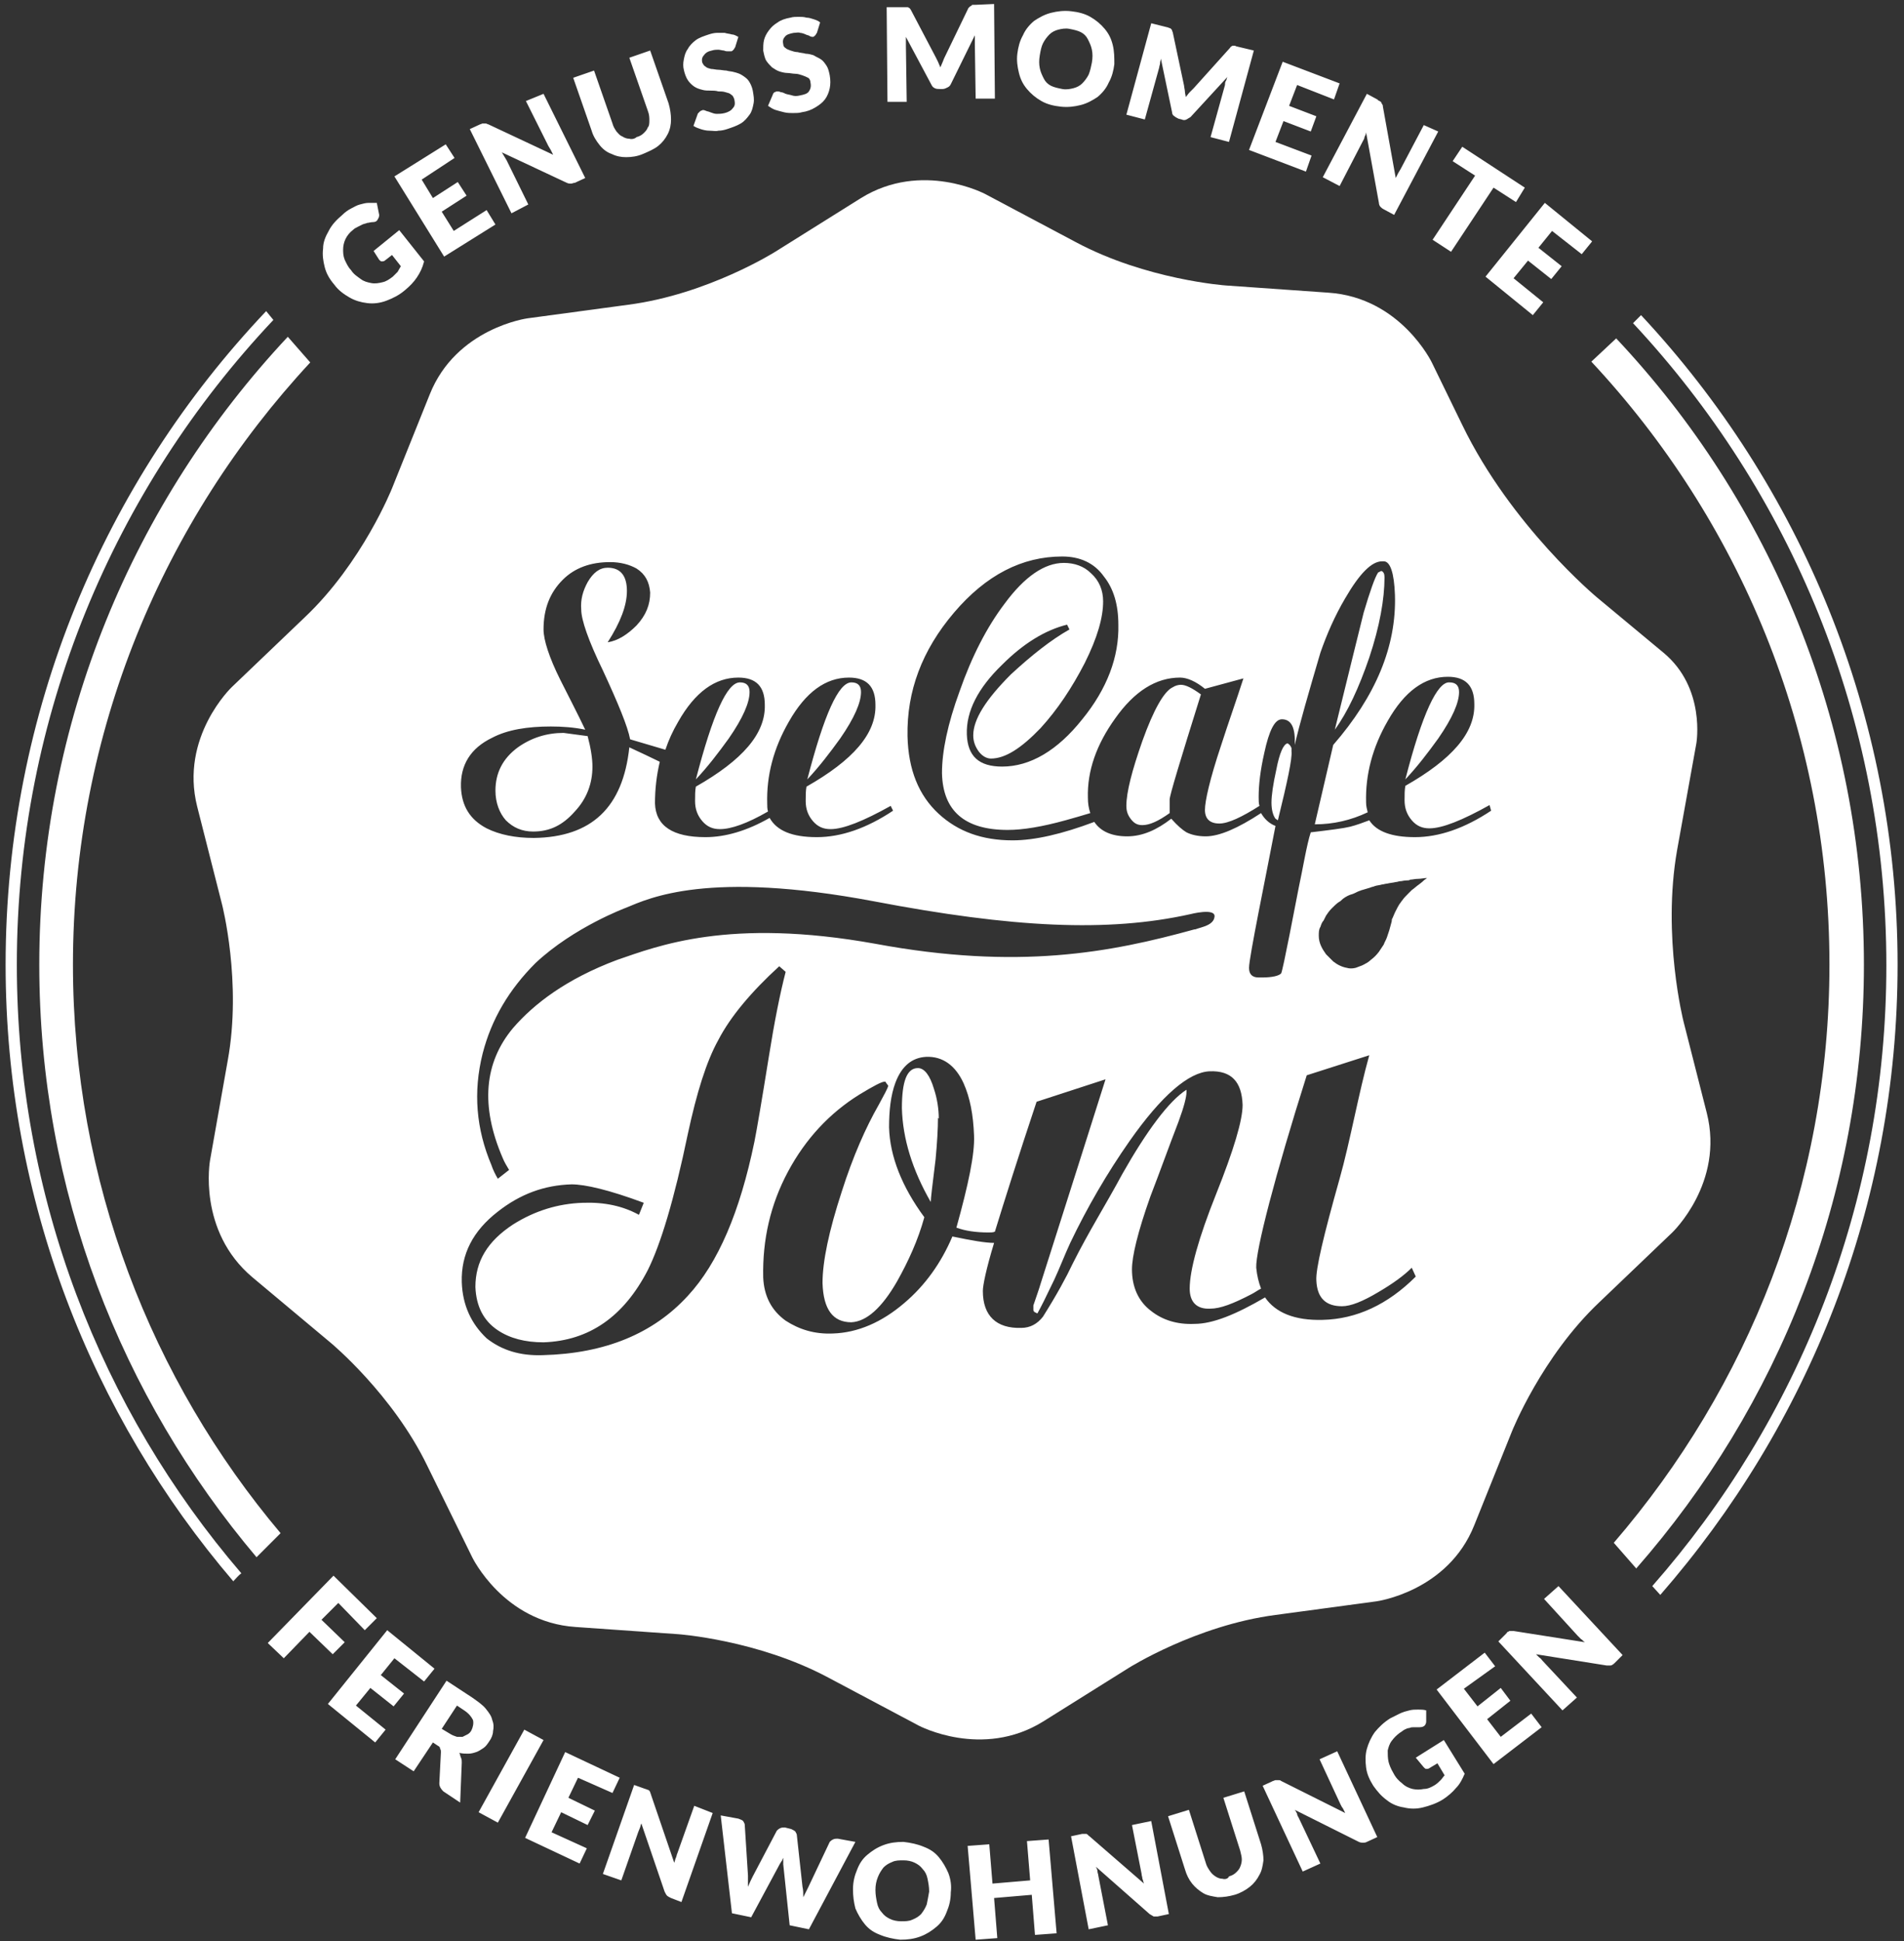
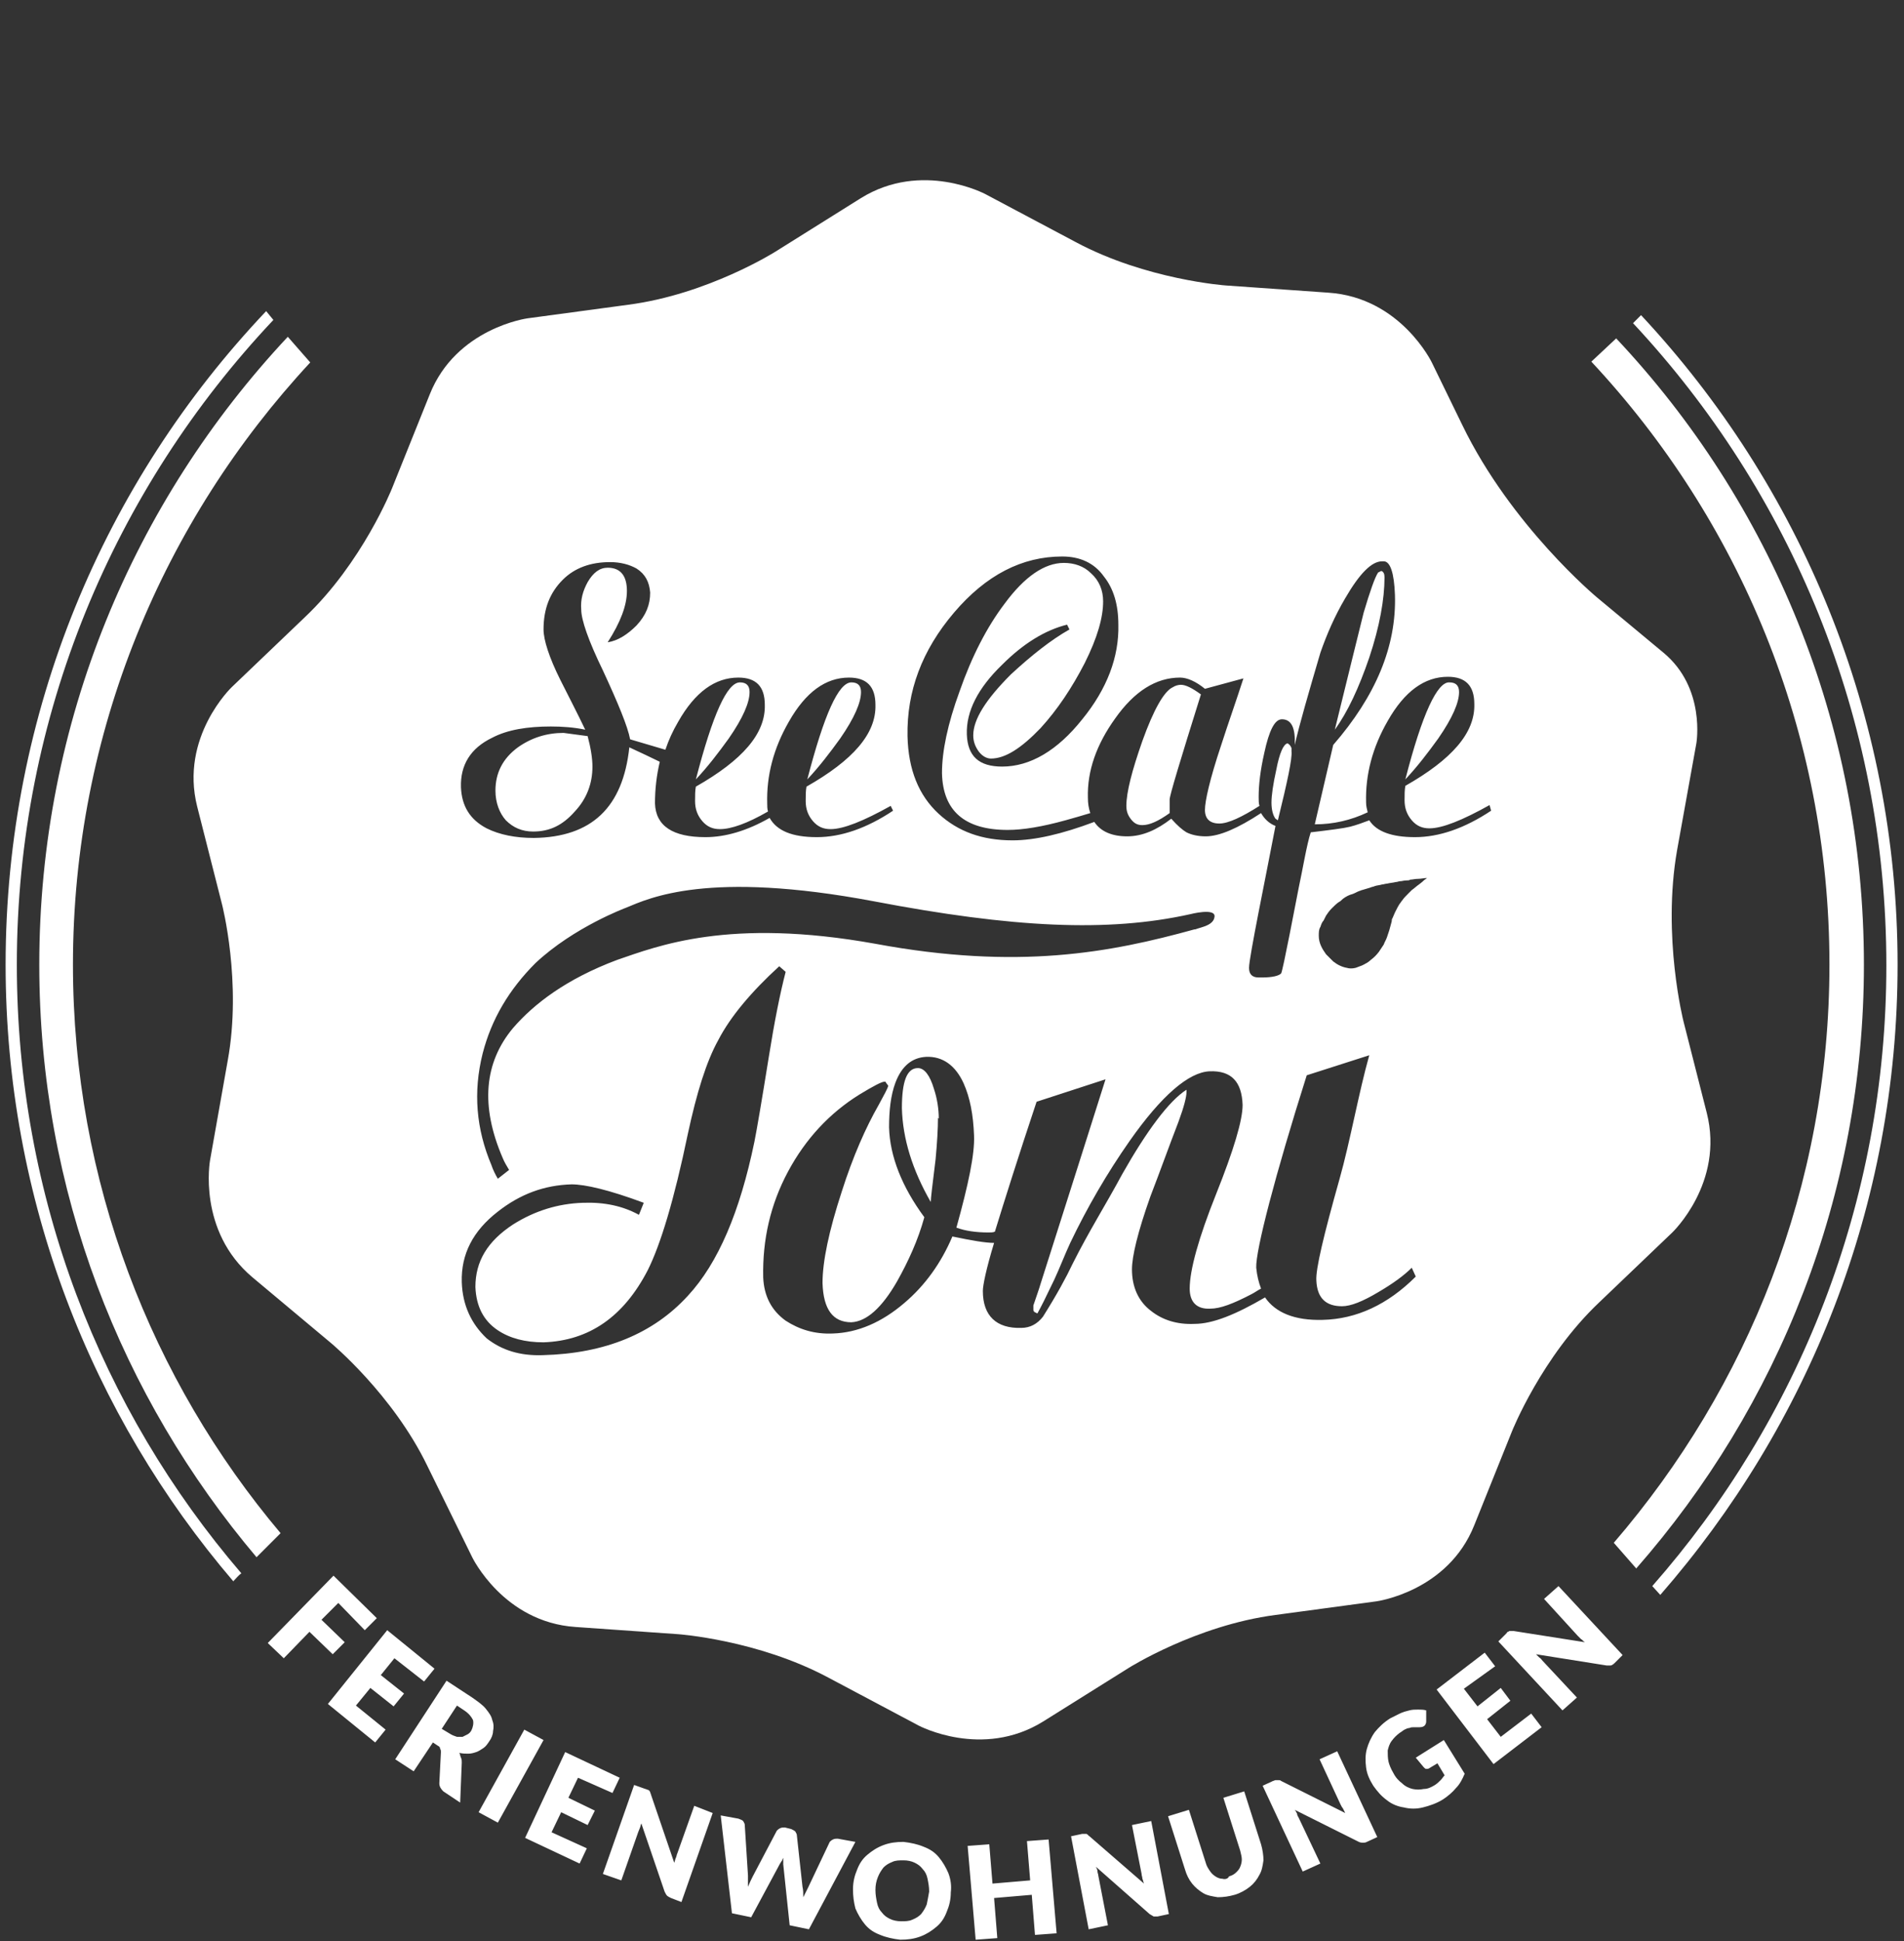
<svg xmlns="http://www.w3.org/2000/svg" version="1.1" id="ed6a288a-87ef-4506-a84d-3ebe4dc9ef95" x="0px" y="0px" viewBox="0 0 237.5 242.1" style="enable-background:new 0 0 237.5 242.1;" xml:space="preserve">
  <rect x="0" y="0" width="237.5" height="242.1" fill="#333333" stroke="none" />
  <style type="text/css">
	.st0{fill:#FFFFFF;}
</style>
  <g>
    <path class="st0" d="M112.5,138.2c0.1,3.8,1.3,7.7,3.6,11.7c0-0.4,0.2-2.1,0.6-5.3c0.2-2.1,0.3-3.9,0.3-5.2l0.1,0.1   c0-1.2-0.2-2.5-0.6-3.7c-0.5-1.7-1.2-2.6-2-2.6C113.1,133.2,112.5,134.9,112.5,138.2 M71.7,101.2c1.5-1.6,2.2-3.5,2.2-5.6   c0-1-0.2-2.3-0.6-3.8l-3-0.4c-2.1,0-4,0.6-5.7,1.8c-1.9,1.4-2.8,3.2-2.8,5.4c0,1.5,0.5,2.8,1.3,3.7c0.9,0.9,2,1.4,3.4,1.4   C68.6,103.7,70.2,102.9,71.7,101.2 M86.8,97.2c1.5-1.6,2.8-3.3,4.1-5.1c1.8-2.6,2.6-4.5,2.6-5.8c0-0.8-0.4-1.2-1.2-1.2   C90.7,85.1,88.9,89.1,86.8,97.2 M100.7,97.2c1.5-1.6,2.8-3.3,4.1-5.1c1.8-2.6,2.6-4.5,2.6-5.8c0-0.8-0.4-1.2-1.2-1.2   C104.6,85.1,102.8,89.1,100.7,97.2 M145.9,99.7c0-0.5,1.3-4.8,3.9-13.1c-1.1-0.8-1.9-1.2-2.5-1.2c-0.3,0-0.7,0.1-1,0.3   c-1.1,0.5-2.4,2.8-3.8,6.7c-1.3,3.7-2,6.4-2,8.1c0,0.7,0.2,1.2,0.6,1.7c0.4,0.5,0.8,0.7,1.4,0.7c0.9,0,2-0.5,3.4-1.5   C145.9,100.9,145.9,100.4,145.9,99.7 M159.4,102.3c1.2-4.9,1.8-7.7,1.7-8.6c0-0.1,0-0.1,0-0.2c0-0.1,0-0.2,0-0.2   c-0.1-0.3-0.3-0.5-0.5-0.6c-0.5,0.1-1,1.2-1.4,3.3c-0.4,1.8-0.6,3.2-0.6,4.1c0,0.9,0.2,1.6,0.5,2L159.4,102.3L159.4,102.3z    M170.1,76.4c-0.8,3.2-2,8.1-3.6,14.6c1.6-2.2,3-5.2,4.3-9c1.3-3.9,1.9-7.3,1.9-10l0,0c0-0.4-0.1-0.7-0.4-0.8l-0.4,0.2   C171.5,72,170.9,73.7,170.1,76.4 M175.3,97.2c1.5-1.6,2.8-3.3,4.1-5.1c1.8-2.6,2.6-4.5,2.6-5.8c0-0.8-0.4-1.2-1.2-1.2   C179.3,85,177.4,89,175.3,97.2 M186,101.1c-3.3,2.2-6.5,3.3-9.5,3.3c-2.9,0-4.8-0.7-5.7-2.1c-0.8,0.3-1.6,0.6-2.4,0.8   c-0.8,0.2-2.4,0.4-4.9,0.7c-0.5,1.5-1,4.6-1.5,6.9c-0.3,1.5-2,10.5-2.2,10.7c-0.3,0.3-1.1,0.5-2.4,0.5h-0.4c-0.8,0-1.2-0.4-1.2-1.2   c0-1.3,2.1-11.4,3.3-17.7c-0.8-0.3-1.4-0.9-1.8-1.6c-2.9,1.9-5.2,2.9-6.9,2.9c-1,0-1.8-0.2-2.4-0.5c-0.5-0.3-1.1-0.8-1.9-1.7   c-1.8,1.4-3.6,2.2-5.5,2.2c-1.9,0-3.3-0.6-4.1-1.8c-4,1.5-7.4,2.3-10.2,2.3c-3.8,0-6.8-1.1-9.2-3.3c-2.5-2.3-3.8-5.5-3.9-9.7   c-0.1-5.6,1.8-10.7,5.8-15.4c4-4.7,8.5-7,13.5-7c2.2,0,4,0.8,5.2,2.5c1.2,1.5,1.8,3.5,1.8,6c0.1,4-1.4,8-4.5,11.8   c-3.1,3.9-6.5,5.9-10,5.9c-2.9,0-4.3-1.3-4.4-4c-0.1-2.9,1.4-5.8,4.4-8.7c2.6-2.6,5.3-4.3,8.1-5l0.3,0.6c0,0,0,0,0,0l0,0l0,0   c-2.3,1.3-4.7,3.2-7.3,5.6c-3.1,3.1-4.7,5.6-4.7,7.6c0,0.7,0.2,1.3,0.6,1.9c0.4,0.6,1,1,1.6,1c1.8,0,3.8-1.3,6.2-3.8   c2.1-2.3,3.9-5,5.5-8.1c1.6-3.2,2.3-5.7,2.3-7.7c0-1.4-0.5-2.6-1.5-3.5c-0.9-0.9-2.1-1.3-3.4-1.3c-2.4,0-4.9,1.7-7.4,5.1   c-2.2,2.9-4.1,6.6-5.6,10.9c-1.5,4.1-2.2,7.5-2.2,10.2c0.1,4.7,2.8,7.1,8.2,7.1c1.9,0,4.3-0.4,7.2-1.2c1.1-0.3,2.1-0.6,3.1-0.9   c-0.2-0.6-0.3-1.2-0.3-1.9c-0.1-3.4,1.1-6.7,3.4-9.9c2.4-3.4,5.1-5.1,8.1-5.1c0.9,0,2,0.5,3.1,1.4l4.8-1.3   c-0.9,2.8-1.9,5.6-2.8,8.4c-1.4,4.2-2,6.9-2,8c0,1.1,0.6,1.7,1.8,1.7c1.1,0,2.8-0.8,5-2.2c-0.1-0.3-0.1-0.7-0.1-1.1   c0-1.5,0.2-3.3,0.7-5.5c0.6-2.8,1.3-4.2,2.2-4.2c1.2,0,1.7,1.1,1.6,3.2c0.6-2.6,1.7-6.4,3.2-11.5c0.8-2.3,1.8-4.6,3.1-6.8   c1.8-3.1,3.3-4.6,4.6-4.6h0.2c0.8,0,1.3,1.4,1.4,4.2c0.2,6.4-2.4,12.6-7.7,18.7l-2.3,9.9c2.3,0,4.5-0.5,6.6-1.5   c-0.1-0.4-0.2-0.8-0.2-1.2c-0.1-3.5,0.8-6.9,2.7-10.2c2.1-3.7,4.6-5.5,7.5-5.5c2.2,0,3.3,1.1,3.3,3.4c0.1,3.6-2.8,6.9-8.6,10.2   c-0.1,0.5-0.1,1.1-0.1,1.8c0,1,0.3,1.8,0.9,2.5c0.6,0.7,1.3,1,2.2,1c1.6,0,4.1-1,7.5-2.9L186,101.1L186,101.1z M111.4,101.1   c-3.3,2.2-6.5,3.3-9.5,3.3c-3.1,0-5-0.8-5.9-2.4c-2.8,1.6-5.5,2.4-8,2.4c-4.1,0-6.2-1.4-6.3-4.2c0-1.8,0.2-3.5,0.6-5.2   c-1-0.5-2.3-1.1-3.8-1.8c-0.8,7.5-4.7,11.2-11.9,11.3c-2.3,0-4.3-0.4-5.9-1.2c-2.1-1.1-3.1-2.8-3.2-5.1c-0.1-2.8,1.2-4.9,3.9-6.2   c1.9-1,4.4-1.4,7.3-1.4c1.4,0,2.9,0.1,4.3,0.4c-1-2.1-2.1-4.2-3.1-6.2c-1.4-2.8-2.1-5-2.1-6.3c0-2.6,0.8-4.6,2.4-6.2   c1.5-1.5,3.5-2.2,5.9-2.2c1.3,0,2.4,0.3,3.3,0.8c1.1,0.7,1.6,1.7,1.7,3c0,1.5-0.5,2.8-1.7,4.1c-1.1,1.1-2.3,1.9-3.6,2.1   c1.6-2.5,2.4-4.6,2.4-6.4c0-1.9-0.8-2.9-2.4-2.9c-1,0-1.8,0.6-2.5,1.8c-0.6,1.1-0.9,2.2-0.8,3.4c0,1.3,0.9,3.9,2.7,7.6   c1.9,4.1,3.1,7,3.4,8.6l4.4,1.3l0,0c0.4-1.2,0.9-2.3,1.6-3.5c2.1-3.7,4.6-5.5,7.5-5.5c2.2,0,3.3,1.1,3.3,3.4   c0.1,3.6-2.8,6.9-8.6,10.2c-0.1,0.5-0.1,1.1-0.1,1.8c0,1,0.3,1.8,0.9,2.5c0.6,0.7,1.3,1,2.2,1c1.4,0,3.4-0.7,6-2.2   c-0.1-0.3-0.1-0.7-0.1-1c-0.1-3.5,0.8-6.9,2.7-10.2c2.1-3.7,4.6-5.5,7.5-5.5c2.2,0,3.3,1.1,3.3,3.4c0.1,3.6-2.8,6.9-8.6,10.2   c-0.1,0.5-0.1,1.1-0.1,1.8c0,1,0.3,1.8,0.9,2.5c0.6,0.7,1.3,1,2.2,1c1.6,0,4.1-1,7.5-2.9L111.4,101.1L111.4,101.1z M57.6,159.9   c-0.1-3.5,1.4-6.4,4.5-8.8c2.8-2.2,5.8-3.3,9.2-3.4c1.7,0,4.7,0.7,9,2.3l-0.6,1.5c-2-1.1-4.3-1.6-7-1.5c-3.1,0.1-6,1-8.7,2.7   c-3.2,2.1-4.7,4.6-4.7,7.8c0.1,2.4,1,4.2,2.8,5.4c1.5,1,3.4,1.5,5.7,1.5c5.7-0.2,10-3.2,13-9c1.6-3.2,3.3-8.8,5-17   c1.1-5.1,2.3-9,3.8-11.7c1.5-2.9,4.1-6,7.6-9.2l0.8,0.7c-0.7,2.7-1.4,6.2-2.1,10.6c-0.9,5.6-1.5,9.1-1.8,10.6   c-1.8,8.7-4.5,15.1-8.3,19.2c-4.3,4.7-10.3,7.2-18.1,7.4c-2.8,0.1-5.1-0.6-7-2.1C58.8,165.1,57.7,162.8,57.6,159.9 M62.7,144.4   c0.2,0.5,0.5,1,0.8,1.5l-1.4,1.1c-0.3-0.5-0.6-1.1-0.8-1.7c-1.9-4.5-2.3-9.1-1.1-13.9c1.1-4.3,3.3-8,6.6-11.3   c4.8-4.5,11.3-6.9,11.3-6.9c2.9-1.2,10.2-4.7,30.9-0.8c17.3,3.3,29.2,3.9,39.5,1.6l0,0c0,0,3.1-0.8,3,0.3c-0.1,1.1-1.6,1.3-2.4,1.6   c0,0,0,0-0.1,0c-10.5,2.9-22,5.1-39.8,1.8C90.9,114.4,82,118,77,119.7l0,0c-6.4,2.4-10.4,5.5-13,8.5   C60.4,132.5,59.9,137.9,62.7,144.4 M95.2,159.3c-0.1-4.7,0.9-9.1,3.1-13.2c2.2-4.1,5.2-7.3,8.9-9.6c1.8-1.1,2.8-1.6,3.1-1.6   c0,0,0.1,0,0.1,0c0,0,0.1,0,0.1,0.1l0.3,0.4c-0.1,0.4-0.5,1.1-1.2,2.4c-1.6,2.8-3.2,6.4-4.6,10.8c-1.6,4.9-2.4,8.7-2.4,11.4   c0.1,3.3,1.3,4.9,3.6,4.9c1.9-0.1,3.8-1.8,5.7-5.1c1.4-2.5,2.6-5.1,3.4-8c-2.8-3.8-4.3-7.6-4.4-11.2c0-2.1,0.2-4,0.8-5.6   c0.8-2.1,2.1-3.1,3.8-3.2c2.1-0.1,3.7,1.1,4.7,3.3c0.8,1.8,1.2,3.9,1.3,6.5c0.1,2.3-0.7,6.1-2.2,11.5c1.1,0.4,2.4,0.6,4,0.6   c0.3,0,0.6,0,0.8-0.1c1.2-3.9,2.9-9.3,5.2-16.2l8.6-2.8c-1.8,5.7-4.5,14.2-8.1,25.5c-0.2,0.7-0.5,1.5-0.9,2.7c0,0.1,0,0.2,0,0.3   c0,0.2,0,0.2,0,0.3l0.1,0.2c0,0,0.2,0.1,0.4,0.2c0.4-0.7,1.1-2.1,2.1-4.2c0.7-1.5,1.3-3.1,2-4.6c2.1-4.4,4.6-8.7,7.4-12.7   c4-5.7,7.4-8.6,10-8.7c2.7-0.1,4,1.3,4.1,4.2c0,1.9-1.1,5.6-3.3,11.1c-2.2,5.5-3.3,9.5-3.3,11.8c0,1.7,0.9,2.6,2.6,2.5   c1.2,0,2.8-0.6,5.1-1.8c0.4-0.2,0.8-0.5,1.2-0.7c-0.3-0.8-0.5-1.6-0.6-2.6c-0.1-2.1,2.4-11.7,6.3-24l7.8-2.5   c-1.3,4.6-2.4,10.8-3.7,15.4c-2,7.1-3,11.3-2.9,12.7c0.1,2.2,1.2,3.2,3.2,3.2c1.1,0,2.6-0.6,4.6-1.8c1.7-1,3.1-2,4.1-3l0.5,1.1   c-3.5,3.5-7.4,5.3-11.6,5.4c-3.5,0.1-5.9-0.9-7.2-2.8c-3.6,2.1-6.5,3.3-8.8,3.3c-2.2,0.1-4-0.5-5.4-1.6c-1.6-1.2-2.4-3-2.4-5.2   c0-1.6,0.7-4.6,2.3-9.1c1.2-3.1,2.3-6.2,3.5-9.3c0.7-1.9,1-3.1,1-3.7l0-0.1l0-0.2c-2.2,1.4-5,5.2-8,10.5c-2.1,3.9-4.2,7.2-6.2,11.2   c-0.8,1.7-2,3.9-3.7,6.6c-0.7,0.9-1.6,1.4-2.7,1.4c-3.1,0.1-4.8-1.5-4.8-4.6c0-0.7,0.4-2.7,1.4-6c-1.1,0-2.8-0.3-5.2-0.8   c-1.4,3.3-3.4,6.1-6,8.3c-2.8,2.4-5.8,3.7-8.9,3.8c-2.3,0.1-4.2-0.5-5.9-1.6C96.2,163.4,95.3,161.6,95.2,159.3 M177,110.3   c-0.3,0.2-0.6,0.5-0.9,0.7c-0.1,0.1-0.3,0.3-0.4,0.4c-0.3,0.3-0.6,0.6-0.8,0.9c-0.1,0.1-0.2,0.3-0.3,0.4c-0.2,0.3-0.4,0.7-0.6,1.1   c-0.1,0.2-0.2,0.5-0.3,0.7c-0.1,0.1-0.1,0.3-0.1,0.4c-0.1,0.4-0.2,0.7-0.3,1.1c-0.1,0.3-0.2,0.6-0.3,0.9c-0.1,0.3-0.3,0.6-0.4,0.9   c-0.2,0.3-0.4,0.6-0.6,0.9c-0.3,0.4-0.6,0.7-1,1c-0.3,0.3-0.7,0.5-1.1,0.7c-0.3,0.1-0.5,0.2-0.8,0.3c-0.4,0.1-0.8,0.1-1.1,0   c-0.6-0.1-1.2-0.4-1.7-0.8c-0.3-0.3-0.6-0.6-0.9-0.9c-0.5-0.7-0.9-1.4-0.9-2.3c0-0.4,0-0.8,0.2-1.1c0.1-0.3,0.2-0.6,0.4-0.8   c0.1-0.2,0.2-0.4,0.3-0.6c0.2-0.3,0.4-0.6,0.7-0.9c0.3-0.3,0.6-0.6,0.9-0.8c0.2-0.1,0.3-0.2,0.5-0.4c0.4-0.3,0.8-0.5,1.2-0.6   c0.3-0.1,0.6-0.3,0.9-0.4c0.1,0,0.2-0.1,0.3-0.1c0.3-0.1,0.7-0.2,1-0.3c0.2-0.1,0.4-0.1,0.6-0.2c0.3-0.1,0.6-0.1,0.9-0.2   c0.2,0,0.4-0.1,0.6-0.1c0.4-0.1,0.7-0.1,1.1-0.2c0.2,0,0.4-0.1,0.5-0.1c0.3,0,0.5-0.1,0.8-0.1c0.2,0,0.4,0,0.5-0.1   c0.3,0,0.6-0.1,1-0.1c0.4,0,0.7-0.1,1.1-0.1c0,0,0,0,0,0c-0.1,0.1-0.3,0.2-0.4,0.3C177.3,110.1,177.1,110.2,177,110.3 M210,127.4   c0,0-2.7-10.6-0.8-21.4l2.4-13.3c0,0,1.2-6.9-4.1-11.3l-8.3-6.9c0,0-10.7-8.9-16.8-21.5l-3.8-7.8c0,0-3.9-8.1-12.9-8.7l-12.8-0.9   c0,0-9.9-0.7-18.7-5.4l-11.3-6c0,0-7.9-4.2-15.5,0.5l-10.7,6.7c0,0-8.4,5.3-18.3,6.6l-12.6,1.7c0,0-8.9,1.2-12.2,9.5l-4.7,11.7   c0,0-3.7,9.3-10.9,16.1l-9.1,8.7c0,0-6.5,6.2-4.3,14.9l3.1,12.2c0,0,2.5,9.7,0.7,19.5l-2.2,12.4c0,0-1.6,8.8,5.3,14.6l9.8,8.2   c0,0,7.7,6.4,12,15.3l5.6,11.4c0,0,3.9,8.1,12.9,8.7l12.8,0.9c0,0,9.9,0.7,18.7,5.4l11.3,6c0,0,7.9,4.2,15.5-0.5l10.7-6.7   c0,0,8.4-5.3,18.3-6.6l12.6-1.7c0,0,8.9-1.2,12.2-9.5l4.7-11.7c0,0,3.7-9.3,10.9-16.1l9.1-8.7c0,0,6.5-6.2,4.3-14.9L210,127.4   L210,127.4z" />
    <path class="st0" d="M236.7,120.3c0-31.3-12.2-59.8-32-81l-1,1c19.6,21,31.6,49.1,31.6,80.1c0,29.6-11,56.7-29.2,77.4l1,1.1   C225.5,177.8,236.7,150.4,236.7,120.3L236.7,120.3z M232.5,120.3c0-30.2-11.7-57.7-30.9-78.1l-3.1,2.9   c18.4,19.7,29.7,46.1,29.7,75.2c0,27.6-10.2,52.7-26.9,72.1l2.8,3.2C221.8,175.4,232.5,149.1,232.5,120.3L232.5,120.3z M9.1,120.3   c0-29,11.3-55.4,29.6-75.1L35.9,42c-19.2,20.5-31,48-31,78.3c0,28.2,10.2,53.9,27.1,73.9c1.1-1.1,2.1-2.1,3-3   C18.9,172.1,9.1,147.3,9.1,120.3L9.1,120.3z M2.1,120.3c0-31.1,12.2-59.4,32-80.4l-0.9-1.1C13,60.1,0.7,88.8,0.7,120.3   c0,29.3,10.7,56.2,28.4,76.9c0.3-0.3,0.6-0.7,1-1C12.6,175.8,2.1,149.3,2.1,120.3L2.1,120.3z" />
    <path class="st0" d="M45.5,203.3l1.5-1.5l-5.4-5.3l-8.2,8.4l2,1.9l3.2-3.3l2.9,2.8l1.5-1.5l-2.9-2.8l2.1-2.1L45.5,203.3L45.5,203.3   z M52.9,209.7l1.3-1.6l-5.9-4.8l-7.4,9.2l5.9,4.8l1.3-1.6l-3.7-3l1.8-2.2l2.9,2.3l1.3-1.6l-2.9-2.3l1.7-2.1L52.9,209.7L52.9,209.7z    M55.1,215.6l1.9-2.9l0.9,0.6c0.6,0.4,0.9,0.8,1.1,1.2c0.1,0.4,0,0.9-0.2,1.3c-0.1,0.2-0.3,0.4-0.5,0.5c-0.2,0.1-0.4,0.2-0.6,0.3   c-0.2,0-0.5,0-0.7,0c-0.3-0.1-0.6-0.2-0.9-0.4L55.1,215.6L55.1,215.6z M57.6,219.8c0-0.2,0-0.4-0.1-0.6c-0.1-0.2-0.1-0.4-0.2-0.6   c0.4,0.1,0.8,0.1,1.1,0.1c0.4,0,0.7-0.1,1-0.2c0.3-0.1,0.6-0.3,0.9-0.5c0.3-0.2,0.5-0.5,0.7-0.8c0.3-0.4,0.5-0.9,0.5-1.3   c0.1-0.5,0.1-0.9-0.1-1.4c-0.1-0.5-0.4-0.9-0.8-1.4c-0.4-0.5-1-0.9-1.7-1.4l-3.2-2.1l-6.4,9.8l2.3,1.5l2.4-3.6l0.6,0.4   c0.2,0.1,0.3,0.2,0.3,0.4c0.1,0.1,0.1,0.3,0.1,0.4l-0.2,3.9c0,0.4,0.2,0.7,0.5,1l2.1,1.4L57.6,219.8L57.6,219.8z M67.8,217   l-2.4-1.3l-5.7,10.3l2.4,1.3L67.8,217L67.8,217z M76.4,223.6l0.9-1.9l-6.8-3.2l-5,10.7l6.8,3.2l0.9-1.9l-4.4-2l1.2-2.5l3.3,1.6   l0.9-1.8l-3.3-1.6l1.2-2.5L76.4,223.6L76.4,223.6z M86.6,225.2l-2.1,5.9c-0.1,0.2-0.1,0.4-0.2,0.6c-0.1,0.2-0.1,0.4-0.2,0.6   l-2.9-8.5c0-0.1-0.1-0.2-0.1-0.3c0-0.1-0.1-0.1-0.1-0.2c-0.1,0-0.1-0.1-0.2-0.1c-0.1,0-0.2-0.1-0.3-0.1l-1.4-0.5l-3.9,11.1l2.3,0.8   l2.1-6c0.1-0.2,0.1-0.3,0.2-0.5c0.1-0.2,0.1-0.4,0.2-0.6l2.9,8.5c0.1,0.2,0.2,0.4,0.3,0.5c0.1,0.1,0.3,0.2,0.5,0.3l1.3,0.5   l3.9-11.1L86.6,225.2L86.6,225.2z M104.5,229.3c-0.2,0-0.4,0-0.6,0.1c-0.2,0.1-0.3,0.2-0.4,0.3l-2.7,5.7c-0.1,0.2-0.2,0.4-0.3,0.6   c-0.1,0.2-0.2,0.4-0.3,0.6c0-0.5,0-0.9-0.1-1.3l-0.7-6.4c0-0.2-0.1-0.3-0.2-0.5c-0.1-0.1-0.3-0.2-0.5-0.3l-0.8-0.2   c-0.2,0-0.4,0-0.6,0.1c-0.2,0.1-0.3,0.2-0.4,0.3l-3,5.7c-0.2,0.4-0.4,0.8-0.6,1.3c0-0.3,0-0.5,0-0.7c0-0.2,0-0.5,0-0.7l-0.4-6.3   c0-0.2-0.1-0.3-0.2-0.5c-0.1-0.1-0.3-0.2-0.6-0.3l-2.2-0.4l1.4,12.2l2.4,0.5l3.6-6.7c0.1-0.1,0.1-0.2,0.2-0.3   c0.1-0.1,0.1-0.3,0.2-0.4c0,0.2,0,0.3,0,0.4c0,0.1,0,0.3,0,0.4l0.8,7.6l2.4,0.5l5.8-10.9L104.5,229.3L104.5,229.3z M118.3,233.6   c-0.3-0.7-0.7-1.4-1.2-2c-0.5-0.6-1.1-1-1.9-1.3c-0.7-0.3-1.6-0.5-2.5-0.6c-0.9,0-1.7,0.1-2.5,0.4c-0.8,0.3-1.4,0.7-2,1.2   c-0.6,0.5-1,1.1-1.3,1.9c-0.3,0.7-0.5,1.5-0.5,2.4c0,0.9,0.1,1.6,0.3,2.4c0.3,0.7,0.7,1.4,1.2,2c0.5,0.6,1.1,1,1.9,1.3   c0.7,0.3,1.6,0.5,2.5,0.6c0.9,0,1.7-0.1,2.5-0.4c0.8-0.3,1.4-0.7,2-1.2c0.6-0.5,1-1.1,1.3-1.9c0.3-0.7,0.5-1.5,0.5-2.4   C118.7,235.2,118.6,234.4,118.3,233.6L118.3,233.6z M115.6,237.5c-0.2,0.5-0.4,0.8-0.7,1.2c-0.3,0.3-0.6,0.5-1.1,0.7   c-0.4,0.2-0.9,0.2-1.4,0.2c-0.5,0-1-0.1-1.4-0.3c-0.4-0.2-0.7-0.4-1-0.8c-0.3-0.3-0.5-0.7-0.6-1.2c-0.1-0.5-0.2-1-0.2-1.6   c0-0.6,0.1-1.1,0.3-1.6c0.2-0.5,0.4-0.8,0.7-1.2c0.3-0.3,0.6-0.5,1.1-0.7c0.4-0.2,0.9-0.2,1.4-0.2c0.5,0,1,0.1,1.4,0.3   c0.4,0.2,0.7,0.4,1,0.8c0.3,0.3,0.5,0.7,0.6,1.2c0.1,0.5,0.2,1,0.2,1.6C115.8,236.5,115.7,237,115.6,237.5L115.6,237.5z    M128.1,229.6l0.4,4.9l-4.7,0.4l-0.4-4.9l-2.7,0.2l1,11.7l2.7-0.2l-0.4-5l4.7-0.4l0.4,5l2.7-0.2l-1-11.7L128.1,229.6L128.1,229.6z    M141.2,227.6l1.2,6.1c0,0.2,0.1,0.4,0.1,0.6c0.1,0.2,0.1,0.4,0.2,0.6l-6.8-5.9c-0.1-0.1-0.2-0.1-0.2-0.2c-0.1,0-0.1-0.1-0.2-0.1   c-0.1,0-0.1,0-0.2,0c-0.1,0-0.2,0-0.3,0l-1.4,0.3l2.2,11.6l2.4-0.5l-1.2-6.2c0-0.2-0.1-0.3-0.1-0.5c0-0.2-0.1-0.4-0.2-0.6l6.7,5.9   c0.2,0.1,0.3,0.2,0.5,0.3c0.2,0,0.3,0,0.5,0l1.4-0.3l-2.2-11.6L141.2,227.6L141.2,227.6z M152.5,234.3c-0.3,0-0.6-0.1-0.9-0.3   c-0.3-0.2-0.5-0.4-0.7-0.7c-0.2-0.3-0.4-0.6-0.5-1l-2.1-6.6l-2.6,0.8l2.1,6.6c0.2,0.7,0.5,1.3,0.9,1.8c0.4,0.5,0.9,0.9,1.4,1.2   c0.5,0.3,1.2,0.4,1.8,0.5c0.7,0,1.4-0.1,2.1-0.3c0.7-0.2,1.4-0.6,1.9-1c0.5-0.4,0.9-0.9,1.2-1.5c0.3-0.5,0.4-1.1,0.5-1.8   c0-0.6-0.1-1.3-0.3-2l-2.1-6.6l-2.6,0.8l2.1,6.6c0.1,0.4,0.2,0.8,0.2,1.1c0,0.3-0.1,0.7-0.2,0.9c-0.1,0.3-0.3,0.5-0.5,0.7   c-0.2,0.2-0.5,0.4-0.9,0.5C153.2,234.3,152.8,234.4,152.5,234.3L152.5,234.3z M164.6,219.4l2.6,5.6c0.1,0.2,0.2,0.4,0.3,0.5   c0.1,0.2,0.2,0.4,0.3,0.6l-8-4c-0.1-0.1-0.2-0.1-0.3-0.1c-0.1,0-0.1,0-0.2,0c-0.1,0-0.1,0-0.2,0c-0.1,0-0.2,0.1-0.3,0.1l-1.3,0.6   l5,10.7l2.2-1l-2.7-5.7c-0.1-0.2-0.2-0.3-0.2-0.5c-0.1-0.2-0.2-0.4-0.3-0.5l8,4c0.2,0.1,0.4,0.1,0.5,0.1c0.2,0,0.3,0,0.5-0.1   l1.3-0.6l-5-10.7L164.6,219.4L164.6,219.4z M177.6,220.4c0.1,0.1,0.2,0.2,0.3,0.2c0.1,0,0.3,0,0.4-0.1l1-0.6l0.9,1.5   c-0.2,0.2-0.3,0.4-0.5,0.6c-0.2,0.2-0.4,0.4-0.7,0.6c-0.5,0.3-0.9,0.5-1.4,0.5c-0.5,0.1-0.9,0.1-1.4,0c-0.4-0.1-0.9-0.3-1.3-0.7   c-0.4-0.3-0.8-0.7-1.1-1.3c-0.3-0.5-0.5-1-0.6-1.4c-0.1-0.5-0.1-0.9-0.1-1.4c0.1-0.4,0.2-0.8,0.5-1.2c0.3-0.4,0.6-0.7,1-1   c0.2-0.1,0.4-0.3,0.6-0.4c0.2-0.1,0.4-0.2,0.6-0.2c0.2-0.1,0.4-0.1,0.6-0.1c0.2,0,0.4,0,0.7,0c0.3,0,0.5-0.1,0.6-0.2   c0.1-0.1,0.2-0.3,0.2-0.5l0-1.4c-0.3-0.1-0.7-0.1-1-0.1c-0.4,0-0.7,0-1.1,0.1c-0.4,0.1-0.8,0.2-1.2,0.4c-0.4,0.2-0.8,0.4-1.2,0.6   c-0.8,0.5-1.4,1.1-1.9,1.7c-0.5,0.7-0.8,1.4-1,2.1c-0.2,0.7-0.2,1.5-0.1,2.3c0.1,0.8,0.4,1.5,0.9,2.3c0.5,0.7,1,1.3,1.7,1.8   c0.6,0.5,1.4,0.8,2.1,0.9c0.8,0.2,1.6,0.2,2.4,0c0.8-0.2,1.7-0.5,2.5-1c0.6-0.4,1.2-0.9,1.6-1.4c0.5-0.5,0.8-1.1,1.1-1.8l-2.6-4.2   l-3.5,2.2L177.6,220.4L177.6,220.4z M186.5,207.8l-1.3-1.7l-6,4.6l7.1,9.3l6-4.6l-1.3-1.7l-3.8,2.9l-1.7-2.2l2.9-2.3l-1.2-1.6   l-2.9,2.3l-1.7-2.2L186.5,207.8L186.5,207.8z M192.6,199.4l4.2,4.6c0.1,0.1,0.3,0.3,0.4,0.4c0.2,0.1,0.3,0.3,0.5,0.4l-8.9-1.4   c-0.1,0-0.2,0-0.3,0c-0.1,0-0.2,0-0.2,0c-0.1,0-0.1,0.1-0.2,0.1c-0.1,0-0.1,0.1-0.2,0.2l-1,1l8,8.6l1.8-1.6l-4.3-4.6   c-0.1-0.1-0.2-0.3-0.4-0.4c-0.1-0.1-0.3-0.3-0.4-0.4l8.8,1.4c0.2,0,0.4,0,0.5,0c0.1,0,0.3-0.1,0.5-0.3l1-1l-8-8.6L192.6,199.4   L192.6,199.4z" />
-     <path class="st0" d="M47.3,32.4c0.1,0.1,0.2,0.2,0.3,0.2c0.1,0,0.3,0,0.4-0.1l0.9-0.7l1.1,1.4c-0.1,0.2-0.3,0.5-0.4,0.7   c-0.2,0.2-0.4,0.4-0.6,0.6c-0.4,0.3-0.8,0.6-1.3,0.7c-0.4,0.1-0.9,0.2-1.4,0.1c-0.5-0.1-0.9-0.2-1.3-0.5c-0.4-0.3-0.9-0.6-1.2-1.1   c-0.4-0.4-0.6-0.9-0.8-1.3c-0.2-0.5-0.2-0.9-0.2-1.3c0-0.4,0.1-0.9,0.3-1.3c0.2-0.4,0.5-0.8,0.9-1.1c0.2-0.2,0.4-0.3,0.6-0.4   c0.2-0.1,0.4-0.2,0.6-0.3c0.2-0.1,0.4-0.1,0.6-0.2c0.2,0,0.4-0.1,0.7-0.1c0.3,0,0.5-0.1,0.6-0.3c0.1-0.2,0.2-0.3,0.2-0.6L47,25.3   c-0.3,0-0.7,0-1,0c-0.4,0-0.7,0.1-1.1,0.2c-0.4,0.1-0.7,0.3-1.1,0.5c-0.4,0.2-0.8,0.5-1.1,0.8c-0.7,0.6-1.3,1.2-1.7,2   c-0.4,0.7-0.7,1.4-0.7,2.2c-0.1,0.8,0,1.5,0.2,2.3c0.2,0.8,0.6,1.5,1.2,2.2c0.5,0.7,1.2,1.2,1.9,1.6c0.7,0.4,1.4,0.6,2.2,0.7   c0.8,0.1,1.6,0,2.4-0.3c0.8-0.3,1.6-0.7,2.3-1.3c0.6-0.5,1.1-1,1.5-1.6c0.4-0.6,0.7-1.2,0.9-2l-3.1-3.9l-3.2,2.6L47.3,32.4   L47.3,32.4z M56.7,19.7L55.6,18l-6.4,4l6.2,10l6.4-4l-1.1-1.8l-4.1,2.6l-1.5-2.4l3.1-2l-1.1-1.7l-3.1,2l-1.4-2.3L56.7,19.7   L56.7,19.7z M65.6,12.6l2.8,5.6c0.1,0.2,0.2,0.3,0.3,0.5c0.1,0.2,0.2,0.4,0.3,0.6l-8.1-3.8c-0.1,0-0.2-0.1-0.3-0.1   c-0.1,0-0.2,0-0.2,0c-0.1,0-0.1,0-0.2,0c-0.1,0-0.2,0.1-0.3,0.1l-1.3,0.6l5.2,10.5l2.1-1.1L63.2,20c-0.1-0.2-0.2-0.3-0.3-0.5   c-0.1-0.2-0.2-0.3-0.3-0.5l8.1,3.8c0.2,0.1,0.4,0.1,0.5,0.1c0.2,0,0.3-0.1,0.5-0.1l1.3-0.6l-5.2-10.5L65.6,12.6L65.6,12.6z    M78.5,17.3c-0.3,0-0.6-0.1-0.9-0.3c-0.3-0.1-0.5-0.4-0.7-0.6c-0.2-0.3-0.4-0.6-0.5-1l-2.3-6.6l-2.6,0.9l2.3,6.6   c0.2,0.7,0.6,1.3,1,1.8c0.4,0.5,0.9,0.9,1.5,1.1c0.6,0.3,1.2,0.4,1.8,0.4c0.7,0,1.4-0.1,2.1-0.4c0.7-0.3,1.4-0.6,1.9-1   c0.5-0.4,0.9-0.9,1.2-1.5c0.3-0.6,0.4-1.2,0.4-1.8c0-0.6-0.1-1.3-0.3-2l-2.3-6.6l-2.6,0.9l2.3,6.6C81,14.3,81,14.7,81,15   c0,0.3,0,0.7-0.2,0.9c-0.1,0.3-0.3,0.5-0.5,0.7c-0.2,0.2-0.5,0.4-0.9,0.5C79.2,17.3,78.8,17.4,78.5,17.3L78.5,17.3z M92.1,4.6   c-0.2-0.1-0.5-0.3-0.8-0.3c-0.3-0.1-0.6-0.1-0.9-0.2c-0.3,0-0.7,0-1,0c-0.3,0-0.7,0.1-1,0.2c-0.6,0.2-1.2,0.4-1.6,0.7   c-0.4,0.3-0.8,0.7-1,1.1c-0.3,0.4-0.4,0.8-0.5,1.3c-0.1,0.5-0.1,0.9,0,1.3c0.1,0.5,0.3,1,0.5,1.3c0.2,0.3,0.5,0.6,0.8,0.8   c0.3,0.2,0.6,0.3,1,0.4c0.3,0.1,0.7,0.1,1,0.1c0.3,0,0.7,0,1,0.1c0.3,0,0.6,0,0.9,0.1c0.3,0.1,0.5,0.1,0.7,0.3   c0.2,0.1,0.3,0.3,0.4,0.6c0.1,0.5,0.1,0.8-0.2,1.1c-0.2,0.3-0.6,0.5-1,0.6c-0.4,0.1-0.7,0.1-1,0.1c-0.3,0-0.5-0.1-0.8-0.2   c-0.2-0.1-0.4-0.1-0.6-0.2c-0.2-0.1-0.4-0.1-0.5,0c-0.1,0-0.2,0.1-0.3,0.2c-0.1,0.1-0.2,0.2-0.2,0.3l-0.5,1.4   c0.3,0.2,0.6,0.3,0.9,0.4c0.3,0.1,0.7,0.2,1.1,0.2c0.4,0,0.8,0.1,1.1,0c0.4,0,0.8-0.1,1.1-0.2c0.6-0.2,1.2-0.4,1.7-0.7   c0.5-0.3,0.8-0.7,1.1-1.1c0.3-0.4,0.4-0.9,0.5-1.4c0.1-0.5,0-1-0.1-1.6c-0.1-0.5-0.3-0.9-0.5-1.2c-0.2-0.3-0.5-0.5-0.8-0.7   c-0.3-0.2-0.6-0.3-1-0.4c-0.3-0.1-0.7-0.1-1-0.2c-0.3,0-0.7-0.1-1-0.1c-0.3,0-0.6-0.1-0.9-0.1c-0.3-0.1-0.5-0.1-0.7-0.3   c-0.2-0.1-0.3-0.3-0.4-0.5c-0.1-0.4,0-0.7,0.2-0.9c0.2-0.3,0.5-0.5,1-0.6c0.3-0.1,0.6-0.1,0.8-0.1c0.2,0,0.5,0.1,0.7,0.1   c0.2,0.1,0.4,0.1,0.5,0.1c0.2,0,0.3,0,0.4,0c0.1,0,0.2-0.1,0.3-0.2c0.1-0.1,0.1-0.2,0.2-0.3L92.1,4.6L92.1,4.6z M102.3,2.8   c-0.2-0.2-0.5-0.3-0.8-0.4c-0.3-0.1-0.6-0.2-0.9-0.2c-0.3-0.1-0.7-0.1-1-0.1c-0.3,0-0.7,0-1,0.1c-0.6,0.1-1.2,0.3-1.6,0.6   c-0.5,0.3-0.8,0.6-1.1,1c-0.3,0.4-0.5,0.8-0.6,1.2c-0.1,0.4-0.1,0.9-0.1,1.3c0.1,0.5,0.2,1,0.4,1.3c0.2,0.3,0.5,0.6,0.7,0.8   c0.3,0.2,0.6,0.4,0.9,0.5c0.3,0.1,0.7,0.2,1,0.2c0.3,0,0.7,0.1,1,0.1c0.3,0,0.6,0.1,0.9,0.2c0.3,0.1,0.5,0.2,0.7,0.3   c0.2,0.1,0.3,0.4,0.3,0.6c0.1,0.5,0,0.8-0.2,1.1c-0.2,0.3-0.6,0.4-1.1,0.5c-0.4,0.1-0.7,0.1-1,0c-0.3-0.1-0.5-0.1-0.8-0.2   c-0.2-0.1-0.4-0.2-0.6-0.2c-0.2-0.1-0.3-0.1-0.5-0.1c-0.1,0-0.2,0.1-0.3,0.1c-0.1,0.1-0.2,0.2-0.2,0.3l-0.6,1.4   c0.3,0.2,0.6,0.4,0.9,0.5c0.3,0.1,0.7,0.2,1.1,0.3c0.4,0.1,0.8,0.1,1.1,0.1c0.4,0,0.8,0,1.1-0.1c0.7-0.1,1.2-0.3,1.7-0.6   s0.9-0.6,1.2-1c0.3-0.4,0.5-0.9,0.6-1.4c0.1-0.5,0.1-1,0-1.6c-0.1-0.5-0.2-0.9-0.4-1.2c-0.2-0.3-0.4-0.6-0.7-0.8   c-0.3-0.2-0.6-0.3-0.9-0.5c-0.3-0.1-0.7-0.2-1-0.2c-0.3-0.1-0.7-0.1-1-0.2c-0.3,0-0.6-0.1-0.9-0.2c-0.3-0.1-0.5-0.2-0.6-0.3   c-0.2-0.1-0.3-0.3-0.3-0.5c-0.1-0.4,0-0.7,0.2-0.9c0.2-0.3,0.6-0.4,1.1-0.5c0.3,0,0.6-0.1,0.8,0c0.2,0,0.5,0.1,0.7,0.2   c0.2,0.1,0.4,0.1,0.5,0.2c0.2,0.1,0.3,0.1,0.4,0.1c0.1,0,0.2-0.1,0.3-0.2c0.1-0.1,0.1-0.2,0.2-0.3L102.3,2.8L102.3,2.8z M121.7,0.6   c-0.1,0-0.2,0-0.3,0c-0.1,0-0.2,0-0.2,0.1c-0.1,0-0.1,0.1-0.2,0.1c-0.1,0.1-0.1,0.1-0.2,0.2l-2.9,6c-0.1,0.2-0.2,0.4-0.3,0.7   c-0.1,0.2-0.2,0.5-0.3,0.7c-0.1-0.2-0.2-0.5-0.3-0.7c-0.1-0.2-0.2-0.4-0.3-0.6l-3.1-5.9c-0.1-0.1-0.1-0.2-0.2-0.2   c-0.1-0.1-0.1-0.1-0.2-0.1c-0.1,0-0.1,0-0.2,0c-0.1,0-0.2,0-0.3,0l-2.1,0l0.1,11.8l2.4,0L113,5.7c0-0.2,0-0.3,0-0.5   c0-0.2,0-0.4,0-0.6l3.2,6c0.1,0.2,0.2,0.3,0.4,0.4c0.2,0.1,0.4,0.1,0.6,0.1l0.4,0c0.2,0,0.4-0.1,0.6-0.2c0.2-0.1,0.3-0.2,0.4-0.4   l3-6.1c0,0.2,0,0.4,0,0.6c0,0.2,0,0.4,0,0.5l0.1,6.8l2.4,0l-0.1-11.8L121.7,0.6L121.7,0.6z M138.8,5.6c-0.2-0.8-0.5-1.4-1-2   c-0.5-0.6-1.1-1.1-1.8-1.5c-0.7-0.4-1.5-0.6-2.4-0.7c-0.9-0.1-1.7,0-2.5,0.2c-0.8,0.2-1.5,0.6-2.1,1c-0.6,0.5-1.1,1.1-1.4,1.8   c-0.4,0.7-0.6,1.5-0.7,2.3c-0.1,0.8,0,1.6,0.2,2.4c0.2,0.8,0.5,1.4,1,2c0.5,0.6,1.1,1.1,1.8,1.5c0.7,0.4,1.5,0.6,2.4,0.7   c0.9,0.1,1.7,0,2.5-0.2c0.8-0.2,1.5-0.6,2.1-1c0.6-0.5,1.1-1.1,1.4-1.8c0.4-0.7,0.6-1.5,0.7-2.3C139,7.2,139,6.4,138.8,5.6   L138.8,5.6z M135.8,9.3c-0.2,0.4-0.5,0.8-0.8,1.1c-0.3,0.3-0.7,0.5-1.1,0.6c-0.4,0.1-0.9,0.2-1.4,0.1c-0.5-0.1-1-0.2-1.4-0.4   c-0.4-0.2-0.7-0.5-0.9-0.9c-0.2-0.4-0.4-0.8-0.5-1.3c-0.1-0.5-0.1-1,0-1.6c0.1-0.6,0.2-1.1,0.4-1.5c0.2-0.4,0.5-0.8,0.8-1.1   c0.3-0.3,0.7-0.5,1.1-0.6c0.4-0.1,0.9-0.2,1.4-0.1c0.5,0.1,1,0.2,1.4,0.4c0.4,0.2,0.7,0.5,0.9,0.9c0.2,0.4,0.4,0.8,0.5,1.3   c0.1,0.5,0.1,1,0,1.6C136.1,8.3,136,8.8,135.8,9.3L135.8,9.3z M154.3,5.8c-0.1,0-0.2-0.1-0.3-0.1c-0.1,0-0.2,0-0.2,0   c-0.1,0-0.1,0-0.2,0.1c-0.1,0-0.1,0.1-0.2,0.2l-4.5,5c-0.2,0.2-0.3,0.3-0.5,0.5c-0.2,0.2-0.3,0.4-0.5,0.6c0-0.2-0.1-0.5-0.1-0.7   c0-0.2-0.1-0.5-0.1-0.7l-1.4-6.6c0-0.1-0.1-0.2-0.1-0.3c0-0.1-0.1-0.1-0.1-0.2c-0.1,0-0.1-0.1-0.2-0.1c-0.1,0-0.2-0.1-0.3-0.1   l-2-0.5l-3.1,11.4l2.3,0.6l1.8-6.5c0-0.2,0.1-0.3,0.1-0.5c0-0.2,0.1-0.4,0.1-0.6l1.4,6.7c0,0.2,0.1,0.4,0.3,0.5   c0.1,0.1,0.3,0.2,0.5,0.3l0.4,0.1c0.2,0.1,0.4,0.1,0.6,0c0.2-0.1,0.3-0.2,0.5-0.3l4.6-5c-0.1,0.2-0.1,0.4-0.2,0.5   c-0.1,0.2-0.1,0.3-0.1,0.5l-1.8,6.5l2.3,0.6l3.1-11.4L154.3,5.8L154.3,5.8z M166.4,12.4l0.7-2l-7.1-2.7l-4.2,11l7.1,2.7l0.7-2   l-4.5-1.7l1-2.6l3.4,1.3l0.7-1.9l-3.4-1.3l1-2.6L166.4,12.4L166.4,12.4z M177.6,15.6l-2.9,5.5c-0.1,0.2-0.2,0.3-0.3,0.5   c-0.1,0.2-0.2,0.4-0.3,0.6l-1.6-8.9c0-0.1,0-0.2-0.1-0.3c0-0.1-0.1-0.1-0.1-0.2c0-0.1-0.1-0.1-0.2-0.2c-0.1,0-0.2-0.1-0.3-0.2   l-1.3-0.7l-5.5,10.4l2.1,1.1l2.9-5.6c0.1-0.2,0.2-0.3,0.2-0.5c0.1-0.2,0.2-0.4,0.2-0.6l1.6,8.8c0,0.2,0.1,0.4,0.2,0.5   c0.1,0.1,0.2,0.2,0.4,0.3l1.3,0.7l5.5-10.4L177.6,15.6L177.6,15.6z M190.2,23.4l-7.8-5.1l-1.2,1.8l2.8,1.8l-5.3,8l2.3,1.5l5.3-8   l2.8,1.8L190.2,23.4L190.2,23.4z M197.3,31.7l1.3-1.6l-5.9-4.8l-7.4,9.2l5.9,4.8l1.3-1.6l-3.7-3l1.8-2.2l2.9,2.3l1.3-1.6l-2.9-2.3   l1.7-2.1L197.3,31.7L197.3,31.7z" />
  </g>
</svg>